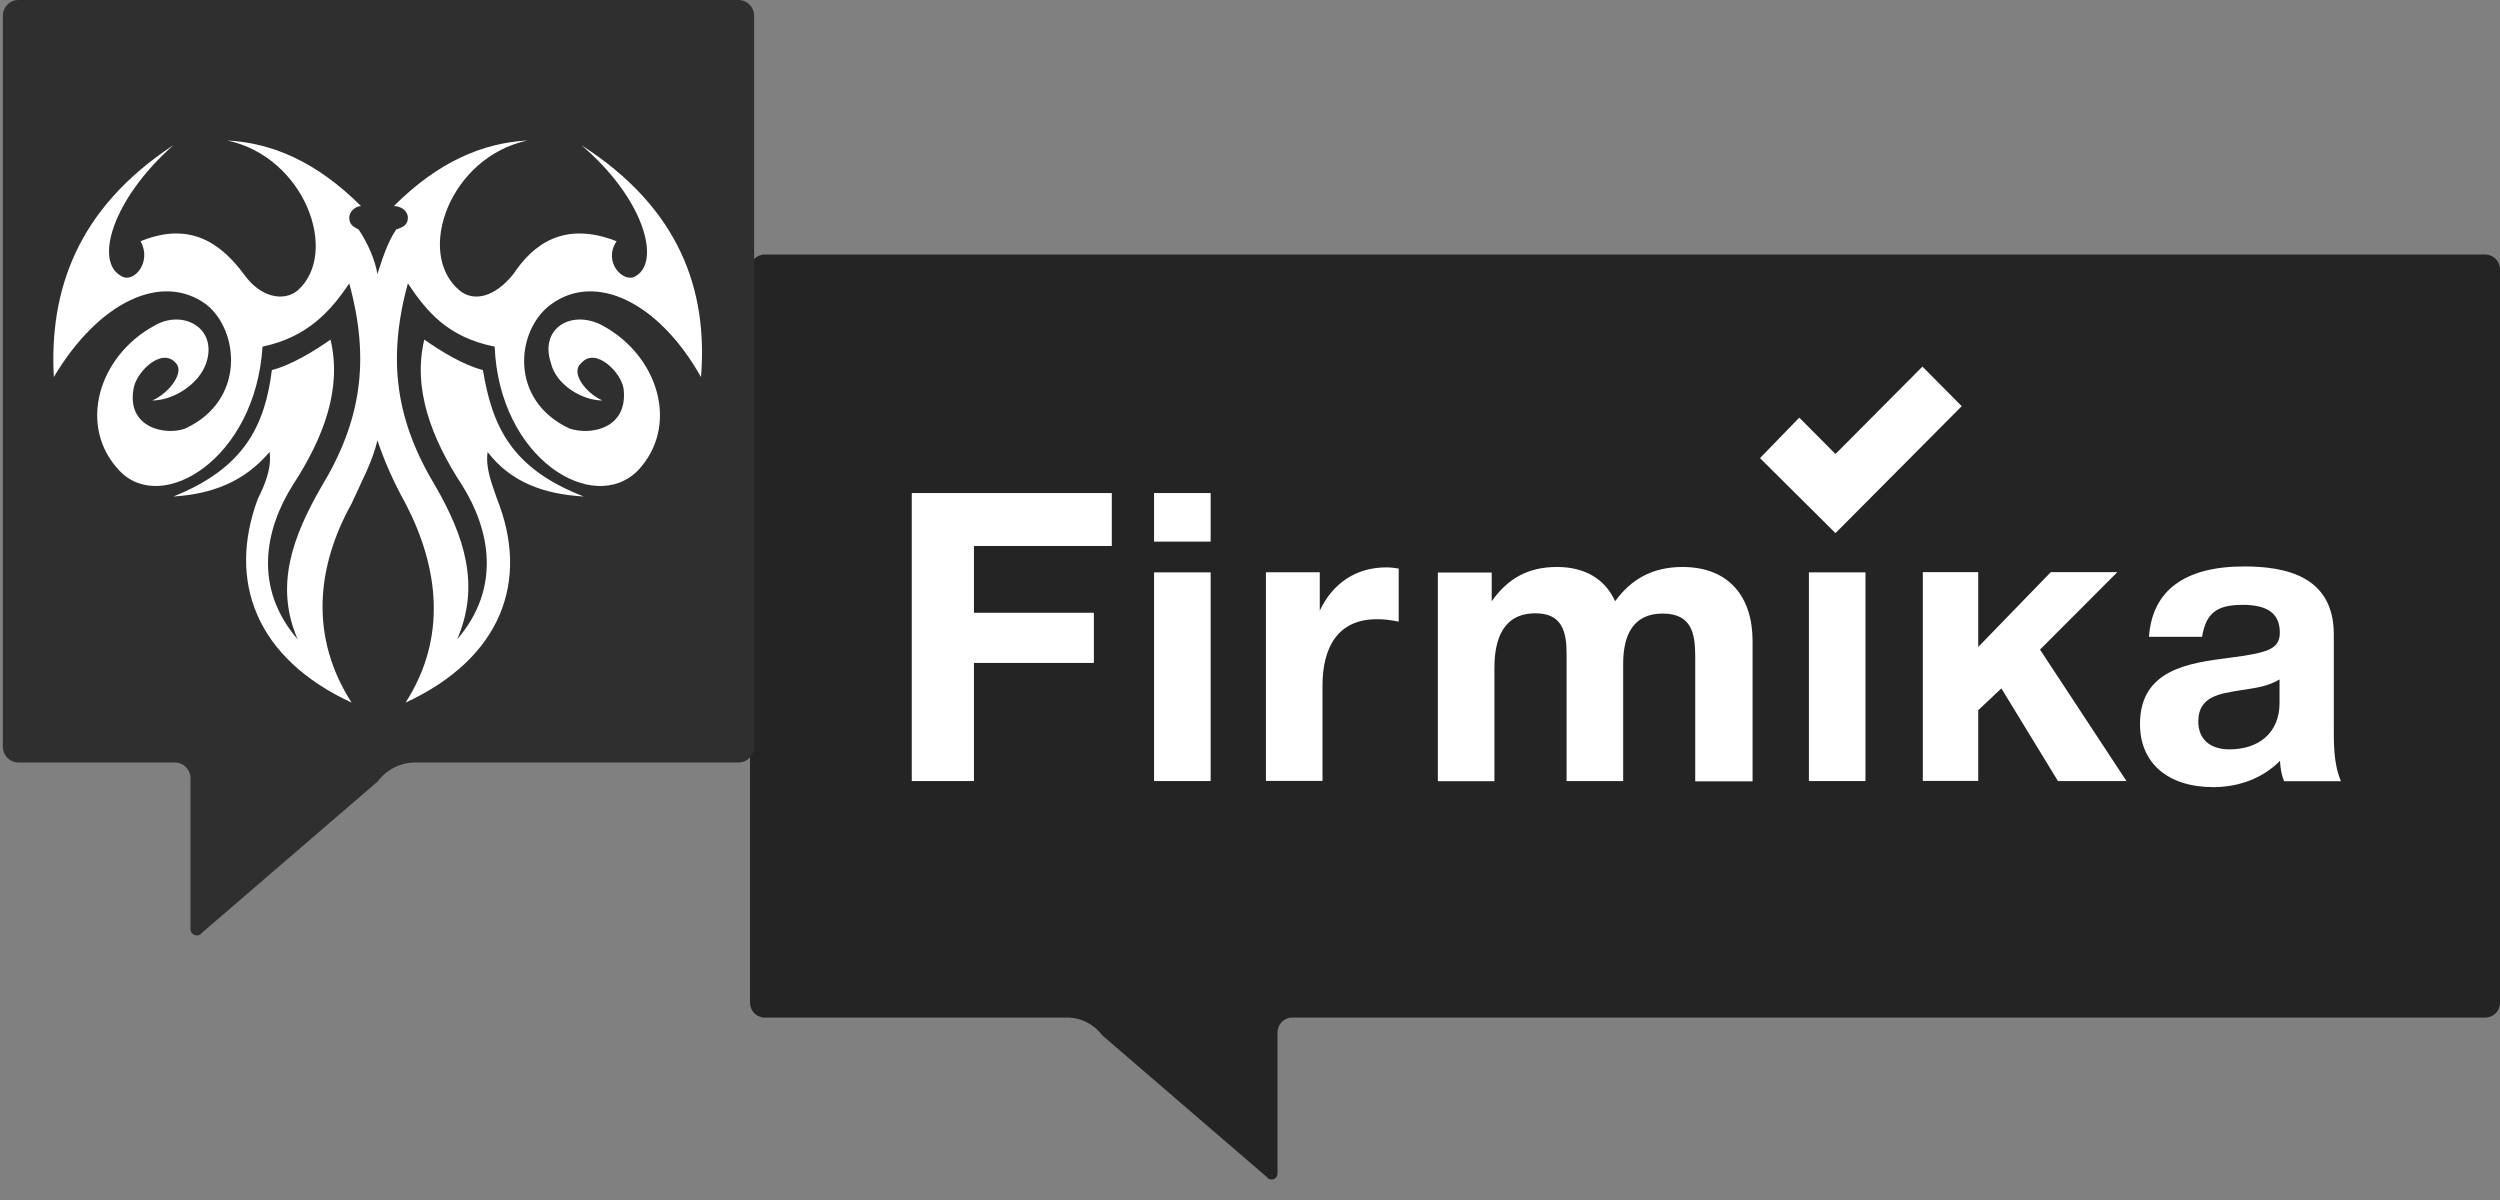
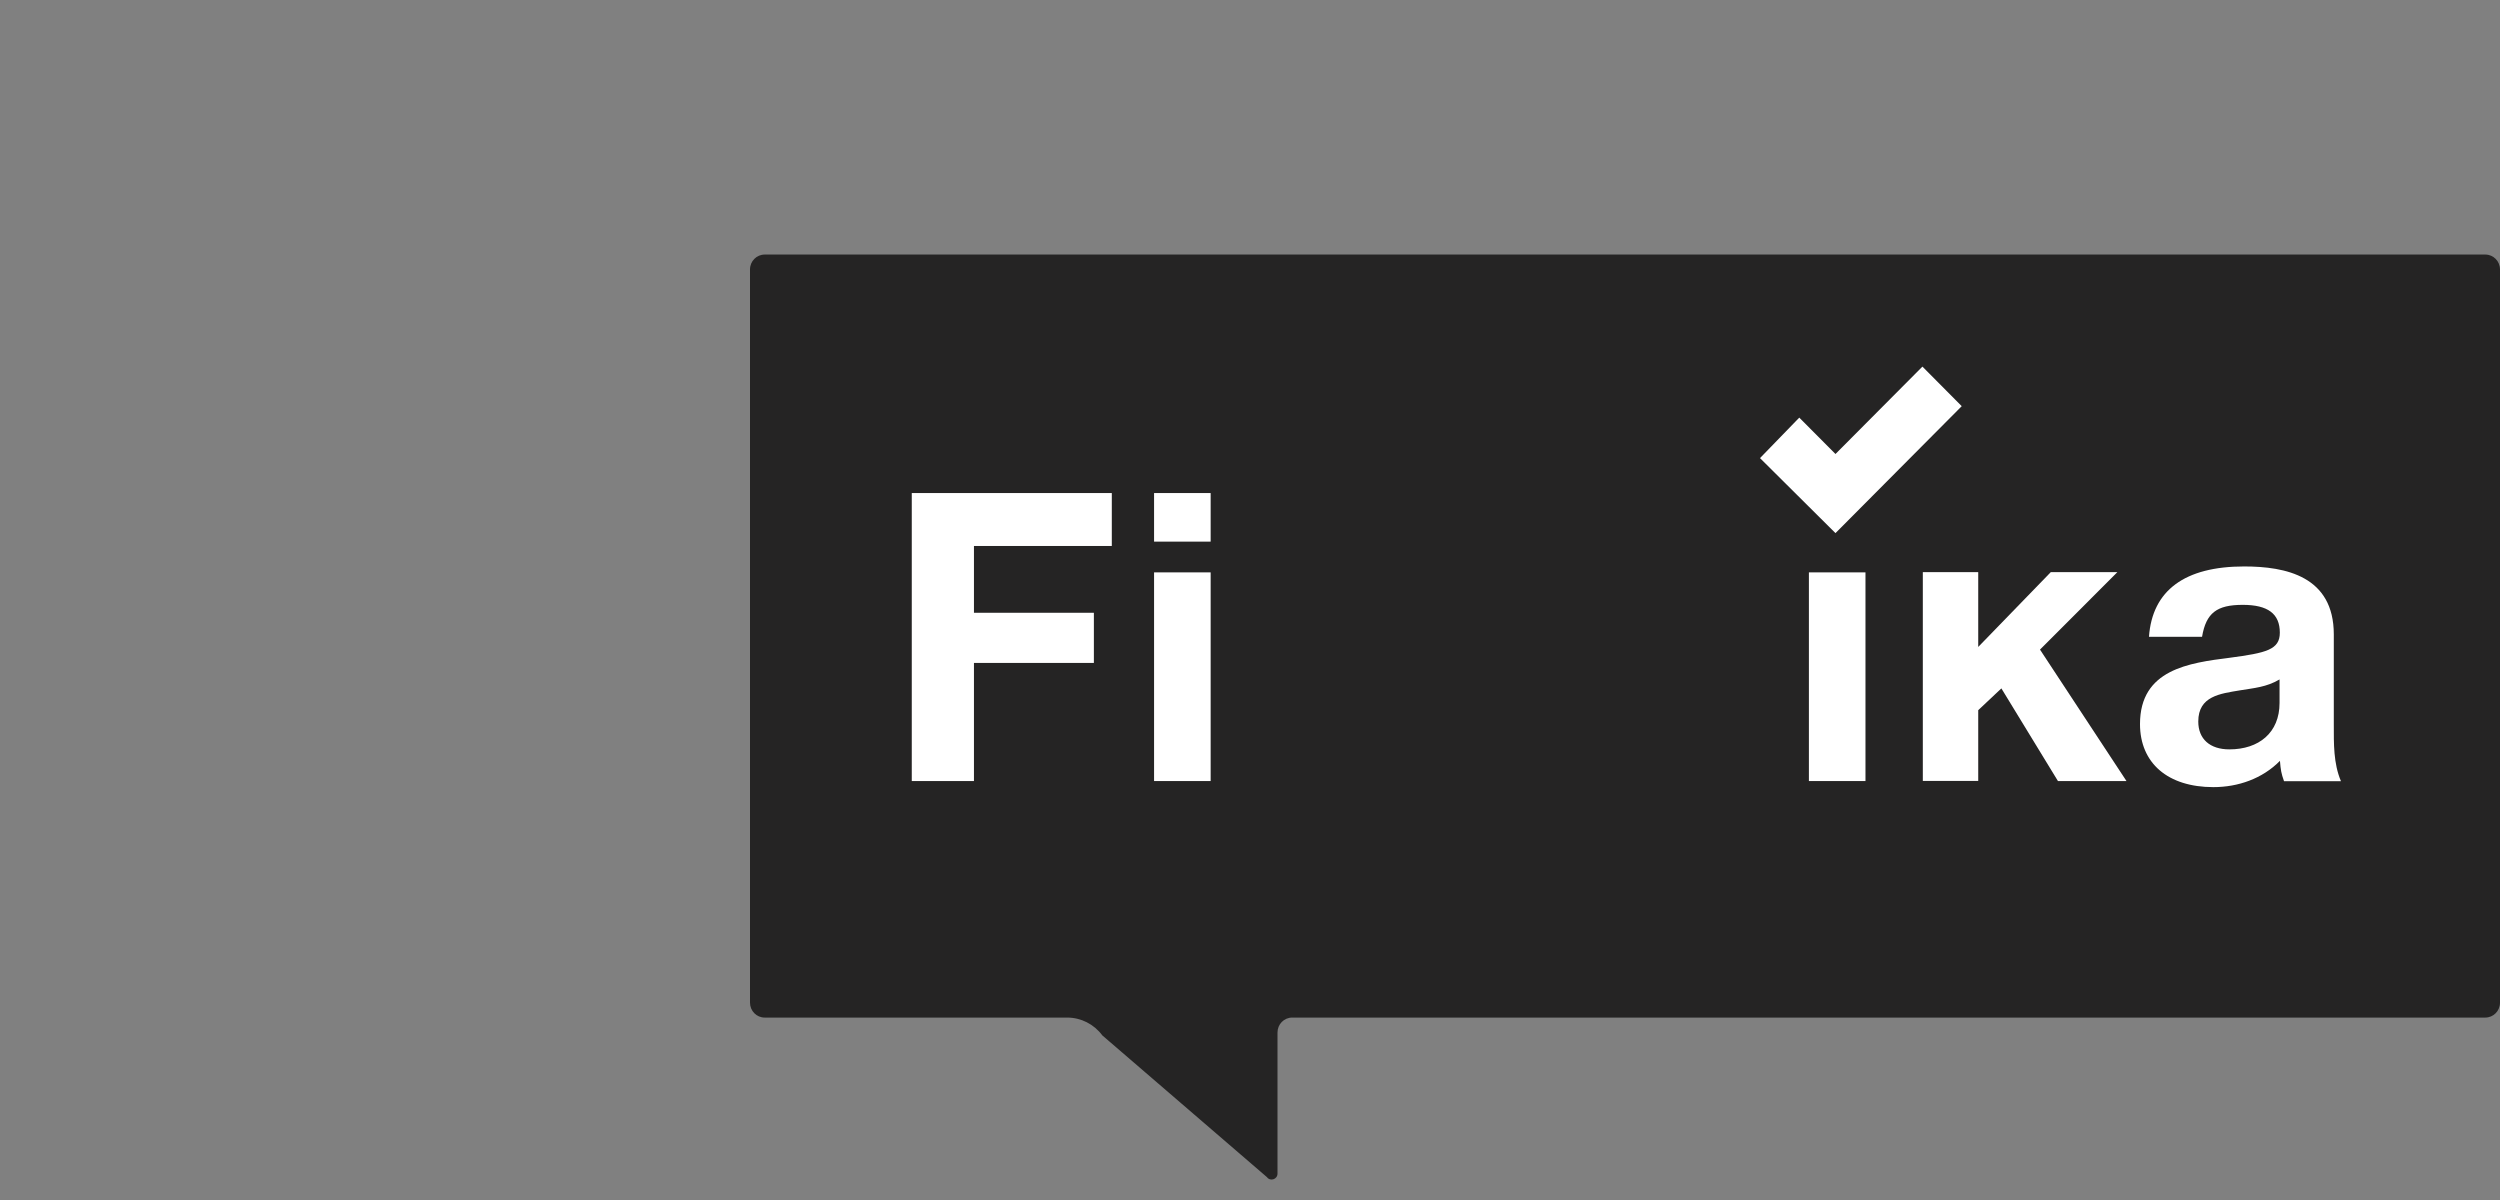
<svg xmlns="http://www.w3.org/2000/svg" width="100" height="48" viewBox="0 0 100 48" fill="none">
  <rect x="0" y="0" width="100" height="48" fill="#808080" stroke="none" />
  <path fill-rule="evenodd" clip-rule="evenodd" d="M42.688 40.703C43.239 40.703 43.76 40.967 44.093 41.416L50.678 47.086C50.814 47.271 51.1 47.17 51.1 46.944V41.3C51.1 40.972 51.36 40.703 51.688 40.703H99.412C99.735 40.703 100 40.439 100 40.106V10.779C100 10.451 99.74 10.182 99.412 10.182H30.588C30.265 10.182 30 10.446 30 10.779V40.106C30 40.434 30.26 40.703 30.588 40.703H42.688Z" fill="#252424" />
  <path d="M44.472 21.839H38.958V24.511H43.755V26.517H38.958V31.242H36.471V19.722H44.472V21.839Z" fill="white" />
  <path d="M48.426 21.665H46.163V19.722H48.426V21.665ZM48.426 31.242H46.163V22.895H48.426V31.242Z" fill="white" />
-   <path d="M55.948 24.864C55.548 24.785 55.324 24.769 55.069 24.769C53.508 24.769 52.9 25.904 52.9 27.42V31.237H50.637V22.89H52.791V24.426C53.3 23.344 54.226 22.695 55.454 22.695C55.631 22.695 55.725 22.71 55.948 22.742V24.864Z" fill="white" />
-   <path d="M67.809 31.242V26.258C67.809 25.334 67.663 24.542 66.503 24.542C65.323 24.542 64.927 25.413 64.927 26.549V31.242H62.664V26.163C62.664 25.271 62.487 24.532 61.421 24.532C60.115 24.532 59.777 25.582 59.777 26.718V31.247H57.514V22.901H59.668V24.051C60.308 23.143 61.119 22.679 62.279 22.679C63.361 22.679 64.194 23.133 64.605 24.051C65.26 23.143 66.134 22.679 67.299 22.679C69.146 22.679 70.103 23.861 70.103 25.64V31.253H67.809V31.242Z" fill="white" />
  <path d="M74.619 31.242H72.356V22.895H74.619V31.242Z" fill="white" />
  <path d="M81.6 25.984L85.059 31.242H82.318L80.055 27.536L79.129 28.407V31.237H76.913V22.885H79.129V25.878L82.032 22.885H84.695L81.6 25.984Z" fill="white" />
  <path d="M91.359 31.242C91.25 30.936 91.229 30.804 91.198 30.434C90.496 31.147 89.523 31.485 88.534 31.485C86.719 31.485 85.6 30.529 85.6 28.961C85.6 26.776 87.562 26.517 89.185 26.311C90.652 26.116 91.193 25.989 91.193 25.308C91.193 24.548 90.714 24.194 89.71 24.194C88.675 24.194 88.243 24.516 88.082 25.472H85.959C86.09 23.613 87.395 22.658 89.767 22.658C91.427 22.658 93.352 23.048 93.352 25.377V28.983C93.352 29.743 93.336 30.535 93.638 31.247H91.359V31.242ZM89.591 27.615C88.81 27.747 87.931 27.842 87.931 28.861C87.931 29.558 88.394 29.975 89.174 29.975C90.355 29.975 91.182 29.31 91.182 28.117V27.177C90.657 27.488 90.163 27.52 89.591 27.615Z" fill="white" />
  <path d="M78.469 16.247L73.419 21.325L70.4 18.324L71.971 16.705L73.419 18.16L76.897 14.664L78.469 16.247Z" fill="white" />
-   <path fill-rule="evenodd" clip-rule="evenodd" d="M16.61 30.5C16.022 30.5 15.465 30.78 15.106 31.26L8.073 37.316C7.927 37.511 7.62 37.405 7.62 37.163V31.133C7.62 30.78 7.34 30.5 6.996 30.5H0.738C0.389 30.5 0.114 30.215 0.114 29.866V0.634C0.114 0.28 0.395 0 0.738 0H29.542C29.891 0 30.166 0.285 30.166 0.634V29.866C30.166 30.22 29.886 30.5 29.542 30.5H16.61Z" fill="#2F2F2F" />
-   <path fill-rule="evenodd" clip-rule="evenodd" d="M14.065 28.105C10.219 26.324 9.094 23.233 10.313 19.954C10.593 19.392 10.875 18.735 10.782 18.08C9.75 19.298 8.437 19.766 6.936 19.86C9.75 18.735 10.593 17.05 10.875 14.802C11.626 14.614 12.563 14.051 13.22 13.583C13.69 15.55 12.939 17.518 11.719 19.392C10.593 21.171 10.125 23.512 11.908 25.574C10.97 23.42 11.719 21.453 12.845 19.486C14.44 16.861 14.815 14.427 13.97 11.335C13.22 12.459 12.282 13.49 10.501 13.865C10.219 18.361 6.467 20.61 4.779 18.829C3.09 17.05 3.935 14.239 6.186 13.021C7.311 12.365 8.718 13.114 8.249 14.52C7.968 15.363 6.936 16.019 6.092 16.019C6.749 15.738 7.405 14.895 7.03 14.52C6.467 13.865 5.435 14.895 5.342 15.55C5.06 17.143 6.655 17.424 7.405 17.143C9.844 16.019 9.562 13.208 8.249 12.177C6.467 10.867 3.935 12.084 2.153 15.082C1.965 11.616 3.09 8.336 6.936 5.807C4.497 7.962 3.747 10.492 4.873 11.053C5.342 11.335 6.092 10.492 5.623 9.649C7.686 8.805 8.906 9.836 9.75 10.961C10.406 11.897 11.344 12.084 11.908 11.616C13.596 10.117 12.189 6.276 9.094 5.62C10.875 5.714 12.658 6.463 14.44 8.243C14.252 8.243 13.97 8.43 13.97 8.712C13.97 8.993 14.159 9.087 14.346 9.18C14.721 9.742 15.002 10.398 15.097 10.961C15.284 10.398 15.472 9.742 15.846 9.18C16.128 9.087 16.315 8.993 16.315 8.712C16.315 8.43 16.035 8.243 15.753 8.243C17.535 6.463 19.317 5.714 21.099 5.62C18.004 6.276 16.597 10.117 18.379 11.616C18.942 12.084 19.786 11.897 20.536 10.961C21.287 9.836 22.505 8.805 24.663 9.649C24.101 10.492 24.944 11.335 25.413 11.053C26.445 10.492 25.788 7.962 23.256 5.807C27.196 8.336 28.321 11.616 28.04 15.082C26.351 12.084 23.819 10.867 22.037 12.177C20.63 13.208 20.349 16.019 22.787 17.143C23.631 17.424 25.132 17.143 24.944 15.55C24.851 14.895 23.819 13.865 23.256 14.52C22.787 14.895 23.444 15.738 24.101 16.019C23.256 16.019 22.225 15.363 22.037 14.52C21.568 13.114 22.881 12.365 24.101 13.021C26.351 14.239 27.196 17.05 25.508 18.829C23.725 20.61 19.974 18.361 19.786 13.865C17.91 13.49 17.066 12.459 16.315 11.335C15.471 14.427 15.846 16.861 17.441 19.486C18.567 21.453 19.223 23.42 18.285 25.574C20.067 23.512 19.598 21.171 18.473 19.392C17.253 17.518 16.503 15.55 16.972 13.583C17.629 14.051 18.567 14.614 19.317 14.802C19.692 17.05 20.443 18.735 23.35 19.86C21.756 19.766 20.443 19.298 19.504 18.08C19.41 18.735 19.692 19.392 19.88 19.954C21.192 23.233 20.067 26.324 16.222 28.105C17.91 25.48 17.535 22.67 16.222 20.141C15.753 19.298 15.377 18.455 15.097 17.612C14.908 18.455 14.44 19.298 14.065 20.141C12.658 22.67 12.377 25.48 14.065 28.105V28.105Z" fill="white" />
</svg>